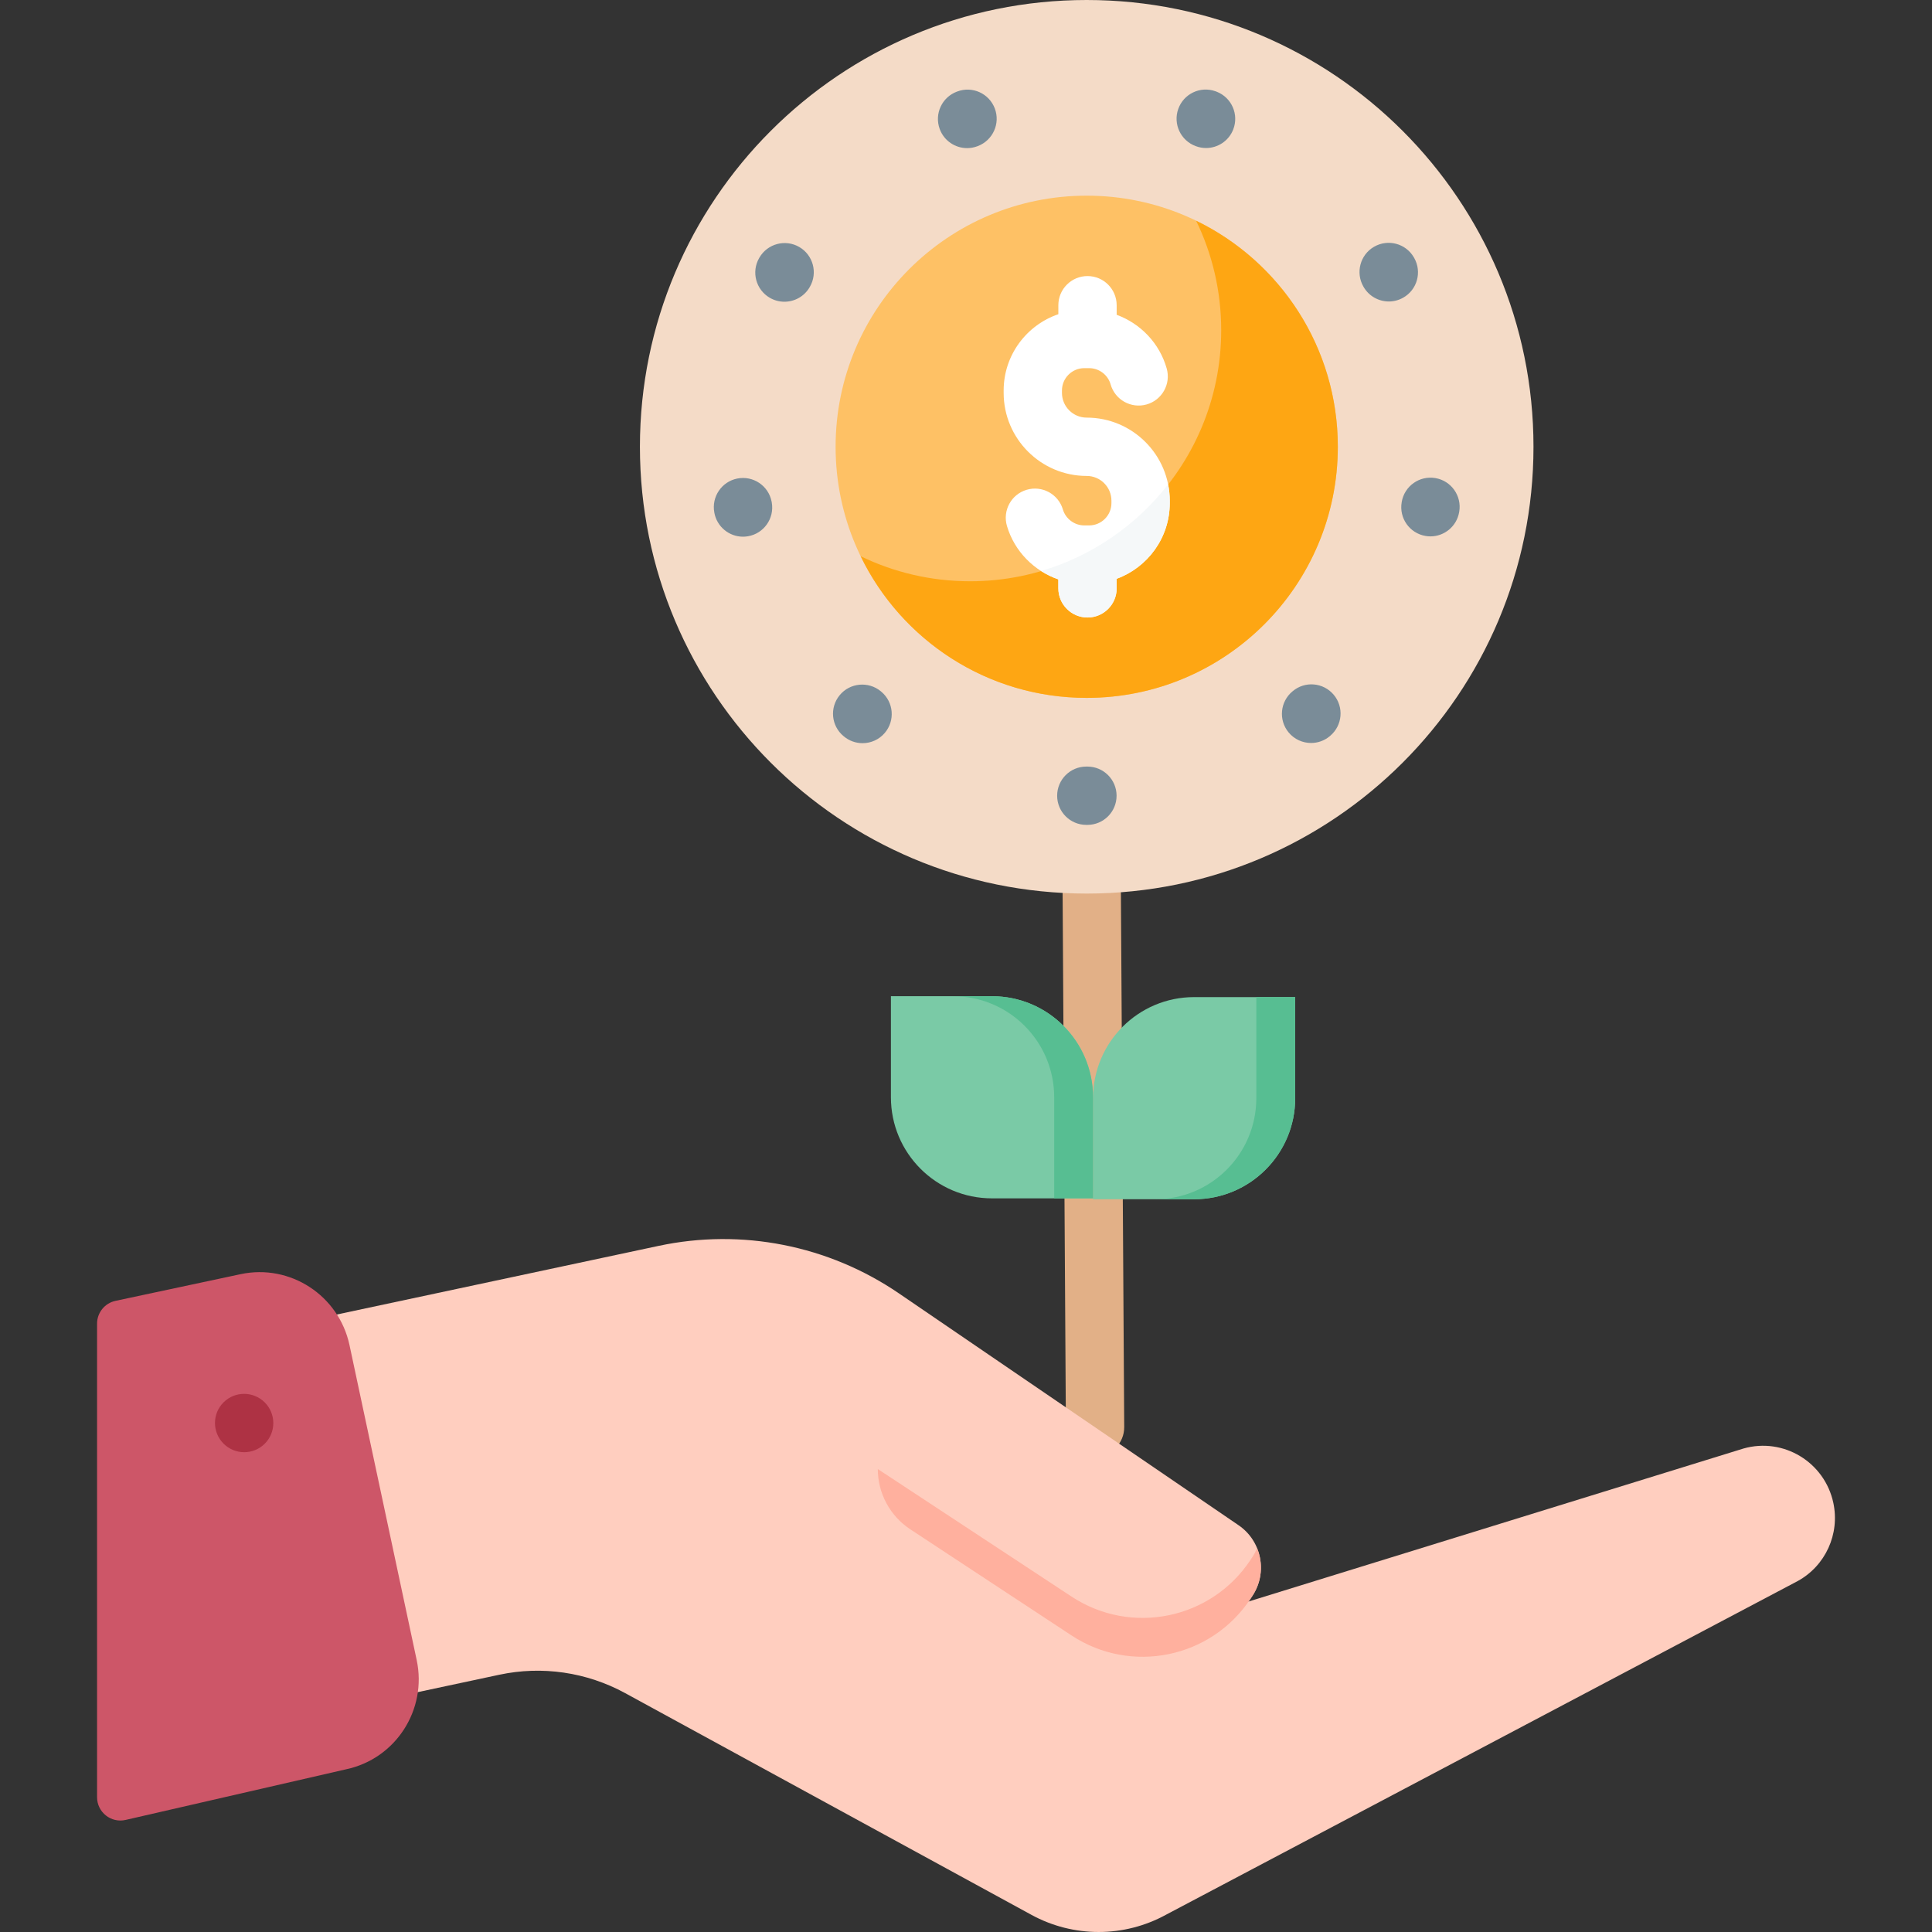
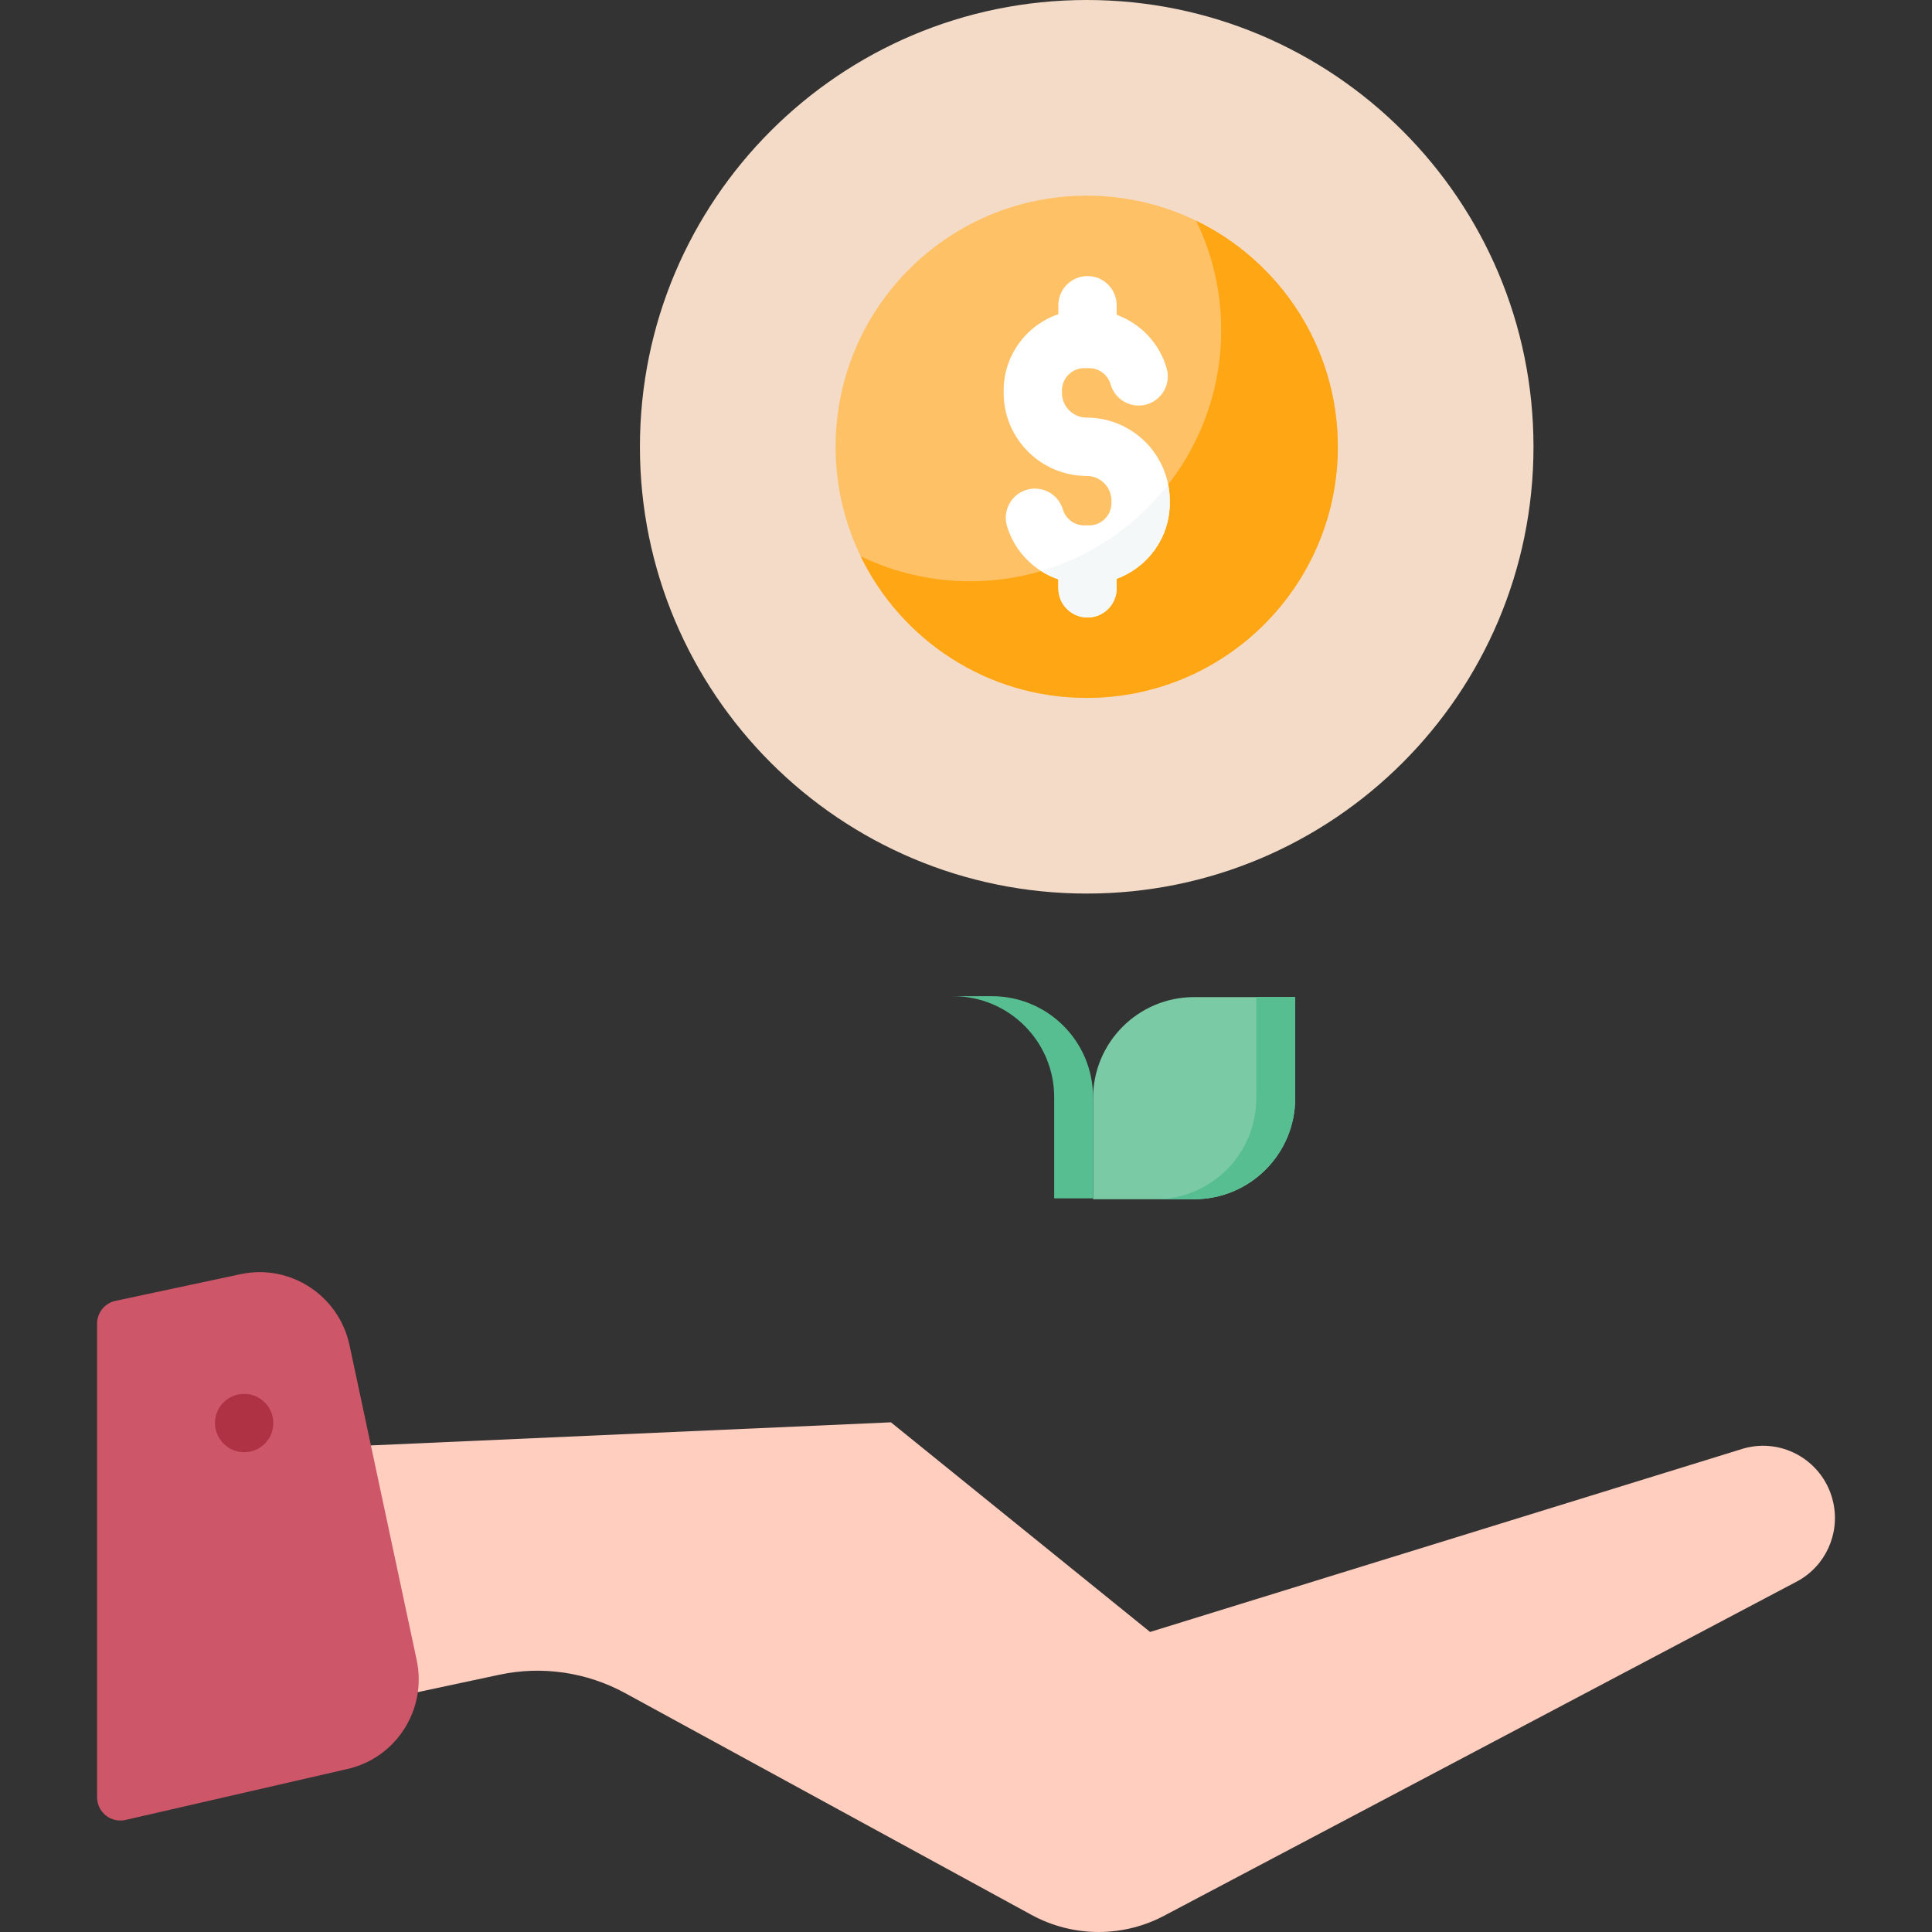
<svg xmlns="http://www.w3.org/2000/svg" width="130" height="130" viewBox="0 0 130 130" fill="none">
  <rect x="0" y="0" width="130" height="130" fill="#333333" stroke="none" />
-   <path d="M73.684 98C72.606 98 71.729 97.13 71.722 96.05L71.501 60.137C71.494 59.054 72.367 58.17 73.45 58.164H73.463C74.54 58.164 75.417 59.034 75.424 60.113L75.646 96.026C75.652 97.109 74.78 97.993 73.696 98C73.692 98 73.688 98 73.684 98Z" fill="#E2B087" />
  <path d="M80.351 80.694H73.55V73.893C73.55 70.137 76.594 67.093 80.35 67.093H87.151V73.894C87.151 77.65 84.106 80.694 80.351 80.694Z" fill="#7ACAA6" />
  <path d="M84.535 67.092V73.894C84.535 77.65 81.491 80.694 77.735 80.694H80.351C84.107 80.694 87.151 77.649 87.151 73.894V67.092H84.535Z" fill="#57BE92" />
-   <path d="M66.748 80.635H73.549V73.833C73.549 70.078 70.505 67.033 66.749 67.033H59.948V73.835C59.948 77.59 62.992 80.635 66.748 80.635Z" fill="#7ACAA6" />
  <path d="M66.749 67.033H64.133C67.889 67.033 70.934 70.078 70.934 73.833V80.635H73.549V73.834C73.549 70.078 70.505 67.033 66.749 67.033Z" fill="#57BE92" />
  <path d="M73.122 60.126C89.725 60.126 103.185 46.666 103.185 30.063C103.185 13.46 89.725 0 73.122 0C56.519 0 43.059 13.46 43.059 30.063C43.059 46.666 56.519 60.126 73.122 60.126Z" fill="#F4DBC7" />
-   <path d="M73.122 55.504H73.094C72.011 55.504 71.133 54.626 71.133 53.542C71.133 52.459 72.011 51.581 73.094 51.581H73.111C73.122 51.581 73.132 51.581 73.143 51.581H73.171C74.254 51.581 75.132 52.459 75.132 53.542C75.132 54.626 74.254 55.504 73.171 55.504H73.154C73.143 55.504 73.133 55.504 73.122 55.504ZM56.765 49.536C55.928 48.848 55.811 47.616 56.499 46.779C57.187 45.942 58.428 45.825 59.265 46.512L59.313 46.553C60.138 47.255 60.237 48.493 59.534 49.318C59.146 49.773 58.595 50.007 58.04 50.007C57.59 50.007 57.138 49.853 56.769 49.539M88.22 49.994C87.653 49.994 87.091 49.749 86.703 49.277C86.015 48.44 86.137 47.204 86.974 46.516C87.798 45.813 89.034 45.915 89.736 46.74C90.439 47.564 90.337 48.805 89.512 49.507L89.464 49.548C89.099 49.848 88.658 49.994 88.22 49.994ZM49.996 36.113C49.06 36.113 48.231 35.44 48.065 34.487C47.867 33.432 48.554 32.411 49.609 32.2C50.672 31.988 51.705 32.677 51.917 33.739L51.932 33.819C52.115 34.887 51.397 35.901 50.33 36.084C50.218 36.103 50.106 36.113 49.996 36.113ZM96.251 36.092C96.141 36.092 96.03 36.083 95.918 36.063C94.85 35.88 94.133 34.866 94.316 33.798L94.32 33.771C94.503 32.703 95.518 31.987 96.585 32.169C97.653 32.352 98.37 33.366 98.188 34.434L98.183 34.461C98.019 35.417 97.189 36.092 96.251 36.092ZM52.781 20.303C52.447 20.303 52.108 20.217 51.798 20.038C50.861 19.493 50.542 18.293 51.086 17.356L51.1 17.332C51.645 16.395 52.845 16.077 53.782 16.62C54.718 17.165 55.037 18.365 54.493 19.302L54.48 19.326C54.115 19.953 53.457 20.303 52.781 20.303ZM93.453 20.286C92.769 20.286 92.106 19.928 91.744 19.291C91.2 18.354 91.517 17.15 92.454 16.606C93.391 16.063 94.59 16.378 95.134 17.315L95.158 17.357C95.692 18.299 95.361 19.497 94.418 20.03C94.113 20.203 93.781 20.286 93.453 20.286ZM64.408 6.159C65.418 5.773 66.549 6.281 66.936 7.293C67.323 8.305 66.811 9.441 65.799 9.828L65.743 9.848C65.522 9.929 65.296 9.967 65.073 9.967C64.271 9.967 63.519 9.472 63.229 8.675C62.859 7.657 63.384 6.531 64.402 6.161M81.153 9.96C80.923 9.96 80.69 9.92 80.463 9.834C79.452 9.467 78.922 8.351 79.281 7.335C79.642 6.314 80.759 5.778 81.781 6.139C81.812 6.15 81.843 6.161 81.873 6.173C82.881 6.57 83.376 7.709 82.979 8.717C82.675 9.489 81.936 9.96 81.153 9.96Z" fill="#7A8C98" />
  <path d="M73.122 46.959C82.454 46.959 90.019 39.394 90.019 30.063C90.019 20.731 82.454 13.166 73.122 13.166C63.79 13.166 56.226 20.731 56.226 30.063C56.226 39.394 63.79 46.959 73.122 46.959Z" fill="#FEC165" />
  <path d="M80.486 14.852C81.565 17.078 82.172 19.576 82.172 22.216C82.172 31.548 74.607 39.112 65.275 39.112C62.635 39.112 60.137 38.506 57.911 37.427C60.648 43.069 66.43 46.959 73.122 46.959C82.454 46.959 90.019 39.395 90.019 30.063C90.019 23.371 86.128 17.589 80.486 14.852Z" fill="#FEA613" />
  <path d="M73.122 28.101C72.204 28.101 71.457 27.354 71.457 26.436V26.274C71.457 25.446 72.131 24.772 72.959 24.772H73.284C73.953 24.772 74.548 25.221 74.73 25.862C75.025 26.905 76.11 27.509 77.152 27.215C78.195 26.919 78.8 25.834 78.504 24.792C78.022 23.09 76.739 21.768 75.138 21.182V20.538C75.138 19.454 74.259 18.576 73.176 18.576C72.093 18.576 71.214 19.454 71.214 20.538V21.142C69.077 21.871 67.534 23.894 67.534 26.274V26.437C67.534 29.518 70.041 32.025 73.122 32.025C74.04 32.025 74.786 32.772 74.786 33.69V33.852C74.786 34.68 74.112 35.354 73.284 35.354H72.959C72.299 35.354 71.706 34.913 71.519 34.281C71.211 33.242 70.12 32.65 69.081 32.957C68.041 33.265 67.449 34.357 67.757 35.396C68.263 37.103 69.584 38.424 71.214 38.985V39.589C71.214 40.673 72.093 41.551 73.176 41.551C74.259 41.551 75.138 40.673 75.138 39.589V38.945C77.218 38.185 78.71 36.192 78.71 33.852V33.69C78.71 30.608 76.203 28.101 73.122 28.101Z" fill="white" />
  <path d="M75.138 39.589V38.944C77.218 38.184 78.71 36.191 78.71 33.851V33.689C78.71 33.315 78.672 32.95 78.601 32.597C76.457 35.346 73.482 37.413 70.052 38.423C70.415 38.654 70.805 38.843 71.214 38.984V39.588C71.214 40.672 72.093 41.55 73.176 41.55C74.26 41.55 75.138 40.672 75.138 39.589Z" fill="#F5F8F9" />
  <path d="M24.653 114.598L33.599 112.689C36.475 112.075 39.477 112.514 42.065 113.926L57.529 122.366L69.4 128.844C72.227 130.387 75.637 130.385 78.456 128.839L120.961 106.387C122.833 105.361 123.809 103.221 123.361 101.125C122.775 98.379 119.998 96.701 117.311 97.469L77.386 109.811L59.948 95.705L21.167 97.427L24.653 114.598Z" fill="#FFCEBF" />
-   <path d="M59.066 101.465L72.103 110.047C76.119 112.69 81.518 111.575 84.158 107.557L84.278 107.374C85.311 105.801 84.894 103.69 83.34 102.629L60.481 87.025C55.746 83.793 49.906 82.64 44.313 83.833L18.514 89.336L22.024 100.043L59.066 101.465Z" fill="#FFCEBF" />
-   <path d="M61.251 102.903L72.105 110.048C76.12 112.691 81.519 111.575 84.158 107.556L84.278 107.374C84.926 106.387 85.003 105.189 84.587 104.171C84.504 104.372 84.402 104.57 84.278 104.758L84.158 104.941C81.519 108.96 76.12 110.075 72.105 107.432L59.066 98.849C59.066 100.482 59.887 102.005 61.251 102.903Z" fill="#FFB09E" />
  <path d="M6.531 89.066C6.531 88.325 7.049 87.686 7.774 87.531L16.189 85.736C19.522 85.025 22.804 87.163 23.518 90.513L28.038 111.699C28.752 115.048 26.629 118.339 23.296 119.05L8.452 122.459C7.469 122.685 6.531 121.938 6.531 120.929V89.066Z" fill="#CD5668" />
  <path d="M17.816 97.143C18.582 96.378 18.582 95.135 17.815 94.367C17.049 93.6 15.806 93.598 15.04 94.363C14.274 95.128 14.274 96.37 15.041 97.138C15.807 97.906 17.05 97.908 17.816 97.143Z" fill="#AE3244" />
</svg>